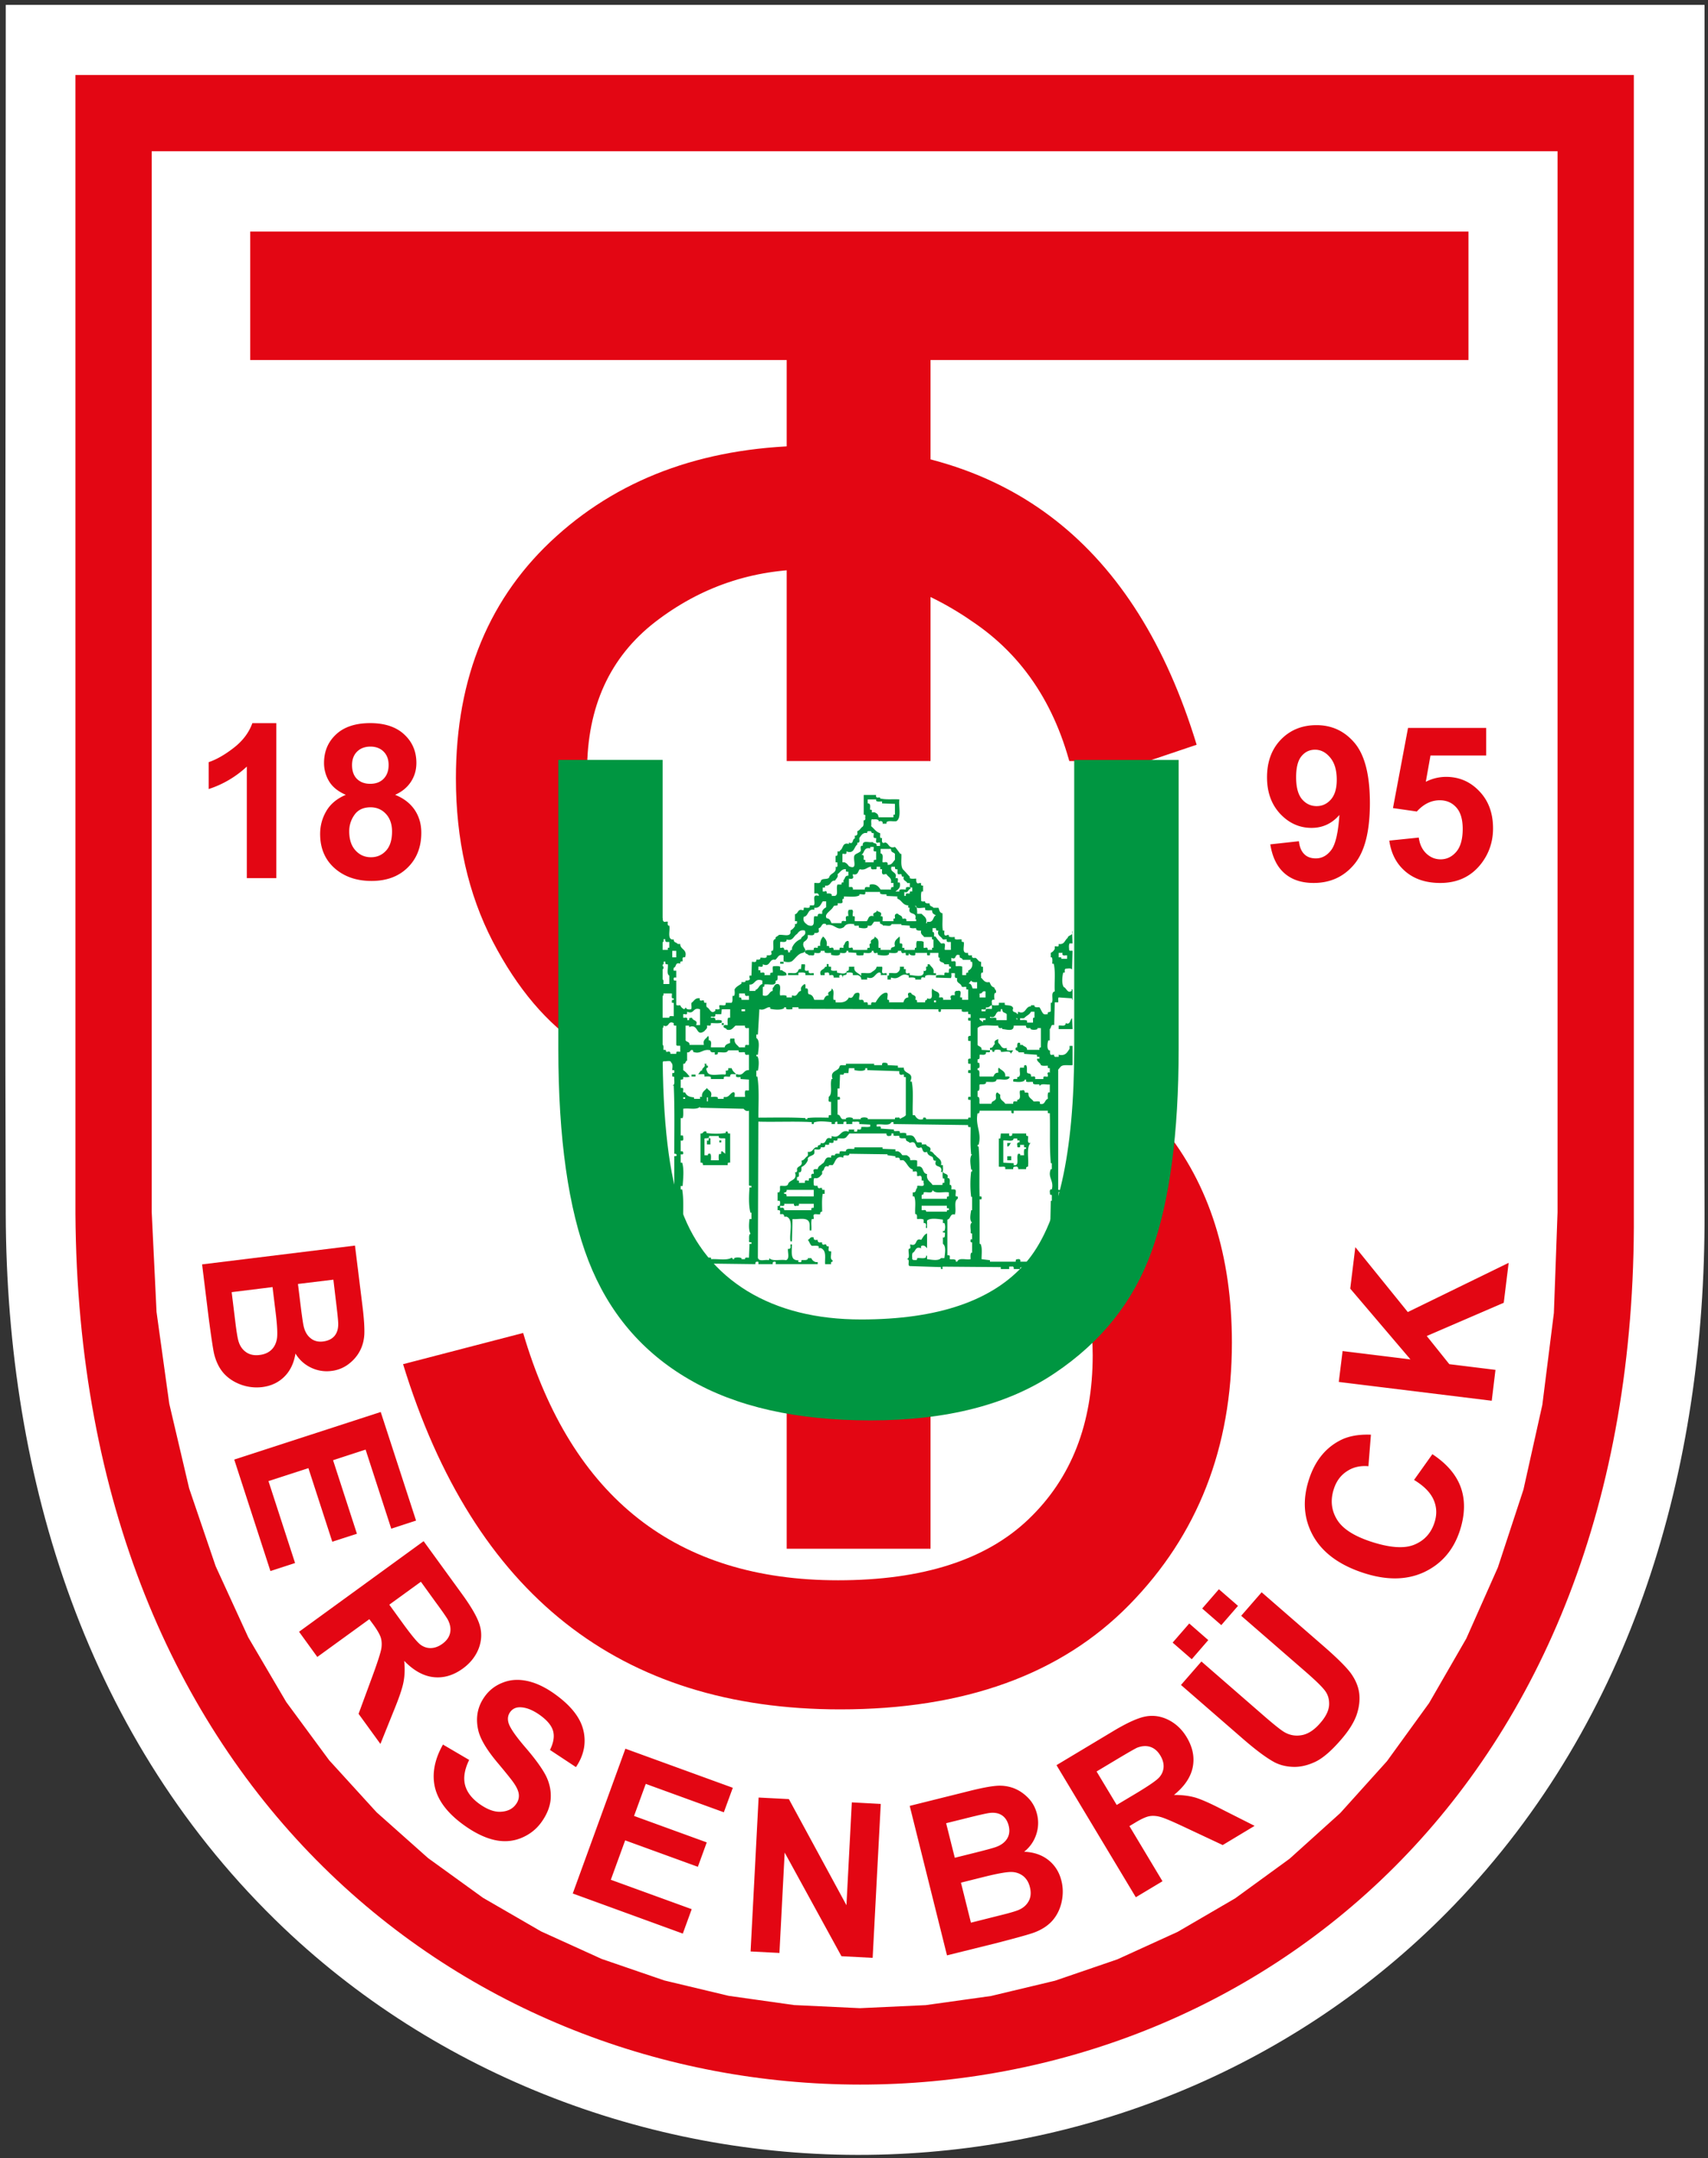
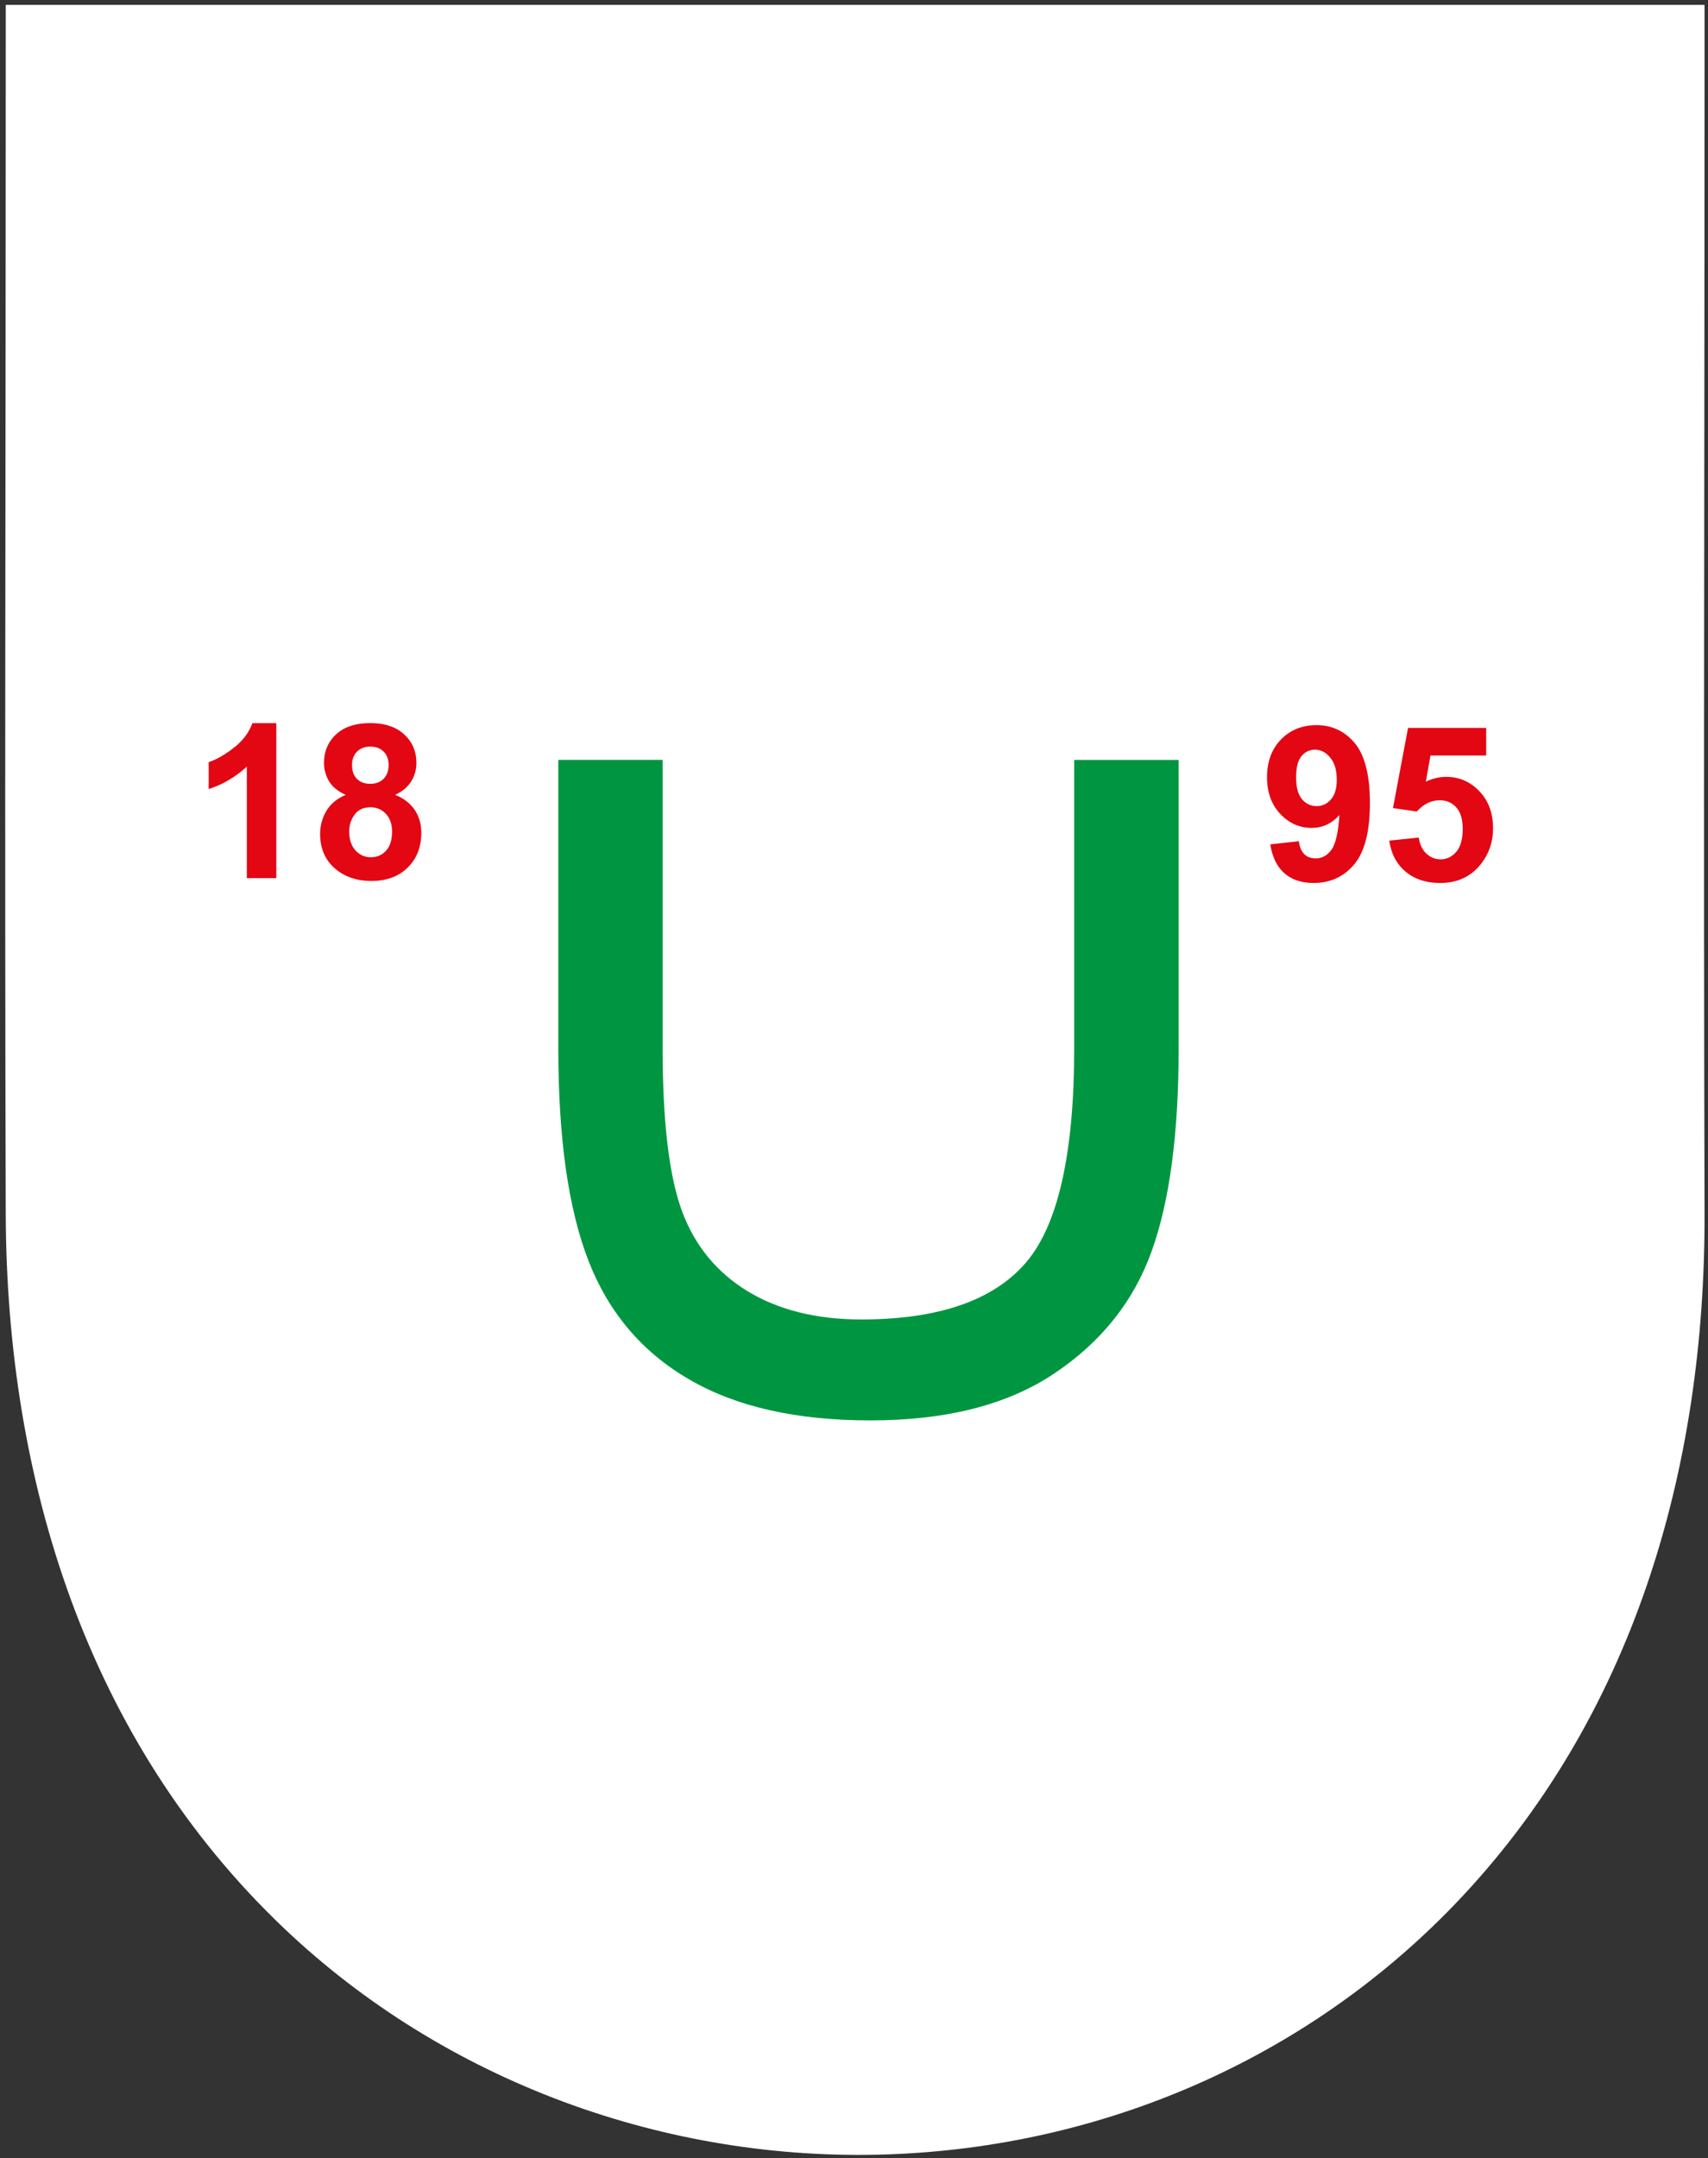
<svg xmlns="http://www.w3.org/2000/svg" width="281" height="355" viewBox="0 0 210.75 266.25">
  <rect x="0" y="0" width="210.75" height="266.25" fill="#333333" stroke="none" />
  <defs>
    <clipPath id="a">
      <path d="M255.01 20.551h85.254v107.72H255.01z" />
    </clipPath>
  </defs>
  <g clip-path="url(#a)" transform="translate(-627.88 -50.114) scale(2.464)">
    <path fill="#fff" fill-rule="evenodd" d="M255.11 20.582h85.07v3.512c0 19.004-.055 38.004 0 57.004.04 12.75-3.55 25.293-12.555 34.633-7.45 7.726-17.605 12.09-28.305 12.469-11.117.398-22.207-3.645-30.289-11.332-9.848-9.371-13.879-22.406-13.922-35.746-.059-19.012 0-38.02 0-57.027z" />
  </g>
  <path fill="#fff" fill-rule="evenodd" d="M3.025 2.983h204.843v146.855l-.49 13.407-1.608 12.752-2.656 11.924-3.638 11.087-4.562 10.25-5.4 9.384-6.178 8.507-6.862 7.623-7.478 6.727-8.008 5.833-8.47 4.937-8.834 4.032-9.133 3.128-9.365 2.233-9.509 1.338-9.585.443-9.586-.462-9.518-1.338-9.384-2.243-9.162-3.137-8.884-4.033-8.507-4.937-8.075-5.832-7.546-6.727-6.958-7.613-6.265-8.498-5.515-9.374-4.677-10.23-3.773-11.078-2.8-11.905-1.762-12.733-.654-13.426z" />
  <g fill="#e30613">
-     <path fill-rule="evenodd" d="m43.801 153.66.934 7.545c.183 1.492.25 2.618.221 3.368-.038.751-.212 1.434-.539 2.06-.327.635-.79 1.174-1.405 1.646a4.29 4.29 0 0 1-2.127.847 4.46 4.46 0 0 1-2.522-.414 4.473 4.473 0 0 1-1.905-1.733c-.193 1.184-.655 2.147-1.376 2.859-.732.722-1.646 1.145-2.734 1.28a5.679 5.679 0 0 1-2.58-.289c-.856-.308-1.577-.77-2.145-1.395-.568-.635-.972-1.454-1.213-2.454-.135-.616-.366-2.147-.683-4.582l-.79-6.419zm-2.666 4.205-4.369.53.308 2.502c.183 1.482.318 2.406.404 2.752.154.645.443 1.126.866 1.454.414.336.934.462 1.54.385.587-.077 1.04-.29 1.367-.655.327-.375.49-.876.481-1.52 0-.385-.115-1.473-.337-3.263zm-7.507.915-5.043.625.433 3.523c.164 1.376.308 2.242.433 2.598.174.558.482.982.924 1.29.443.308 1.001.423 1.665.337.568-.068 1.03-.26 1.396-.587.356-.318.597-.751.712-1.3.125-.539.068-1.674-.144-3.407zm-4.725 21.279 18.074-5.871 4.36 13.397-3.06 1-3.167-9.758-4.014 1.309 2.945 9.075-3.04.982-2.946-9.076-4.928 1.598 3.282 10.106-3.041.99zm7.998 21.24 15.37-11.174 4.754 6.545c1.193 1.646 1.925 2.935 2.185 3.878.269.943.211 1.906-.164 2.868-.385.953-1.03 1.762-1.944 2.426-1.155.837-2.358 1.193-3.6 1.058-1.241-.134-2.454-.798-3.628-2.011.097.962.068 1.829-.086 2.608-.145.78-.549 1.963-1.213 3.58l-1.636 4.062-2.695-3.715 1.723-4.678c.616-1.674.962-2.762 1.068-3.281.096-.52.077-.982-.038-1.406-.126-.413-.443-.972-.963-1.684l-.462-.625-6.42 4.658zm11.135-3.34 1.665 2.3c1.078 1.483 1.819 2.378 2.213 2.657.395.28.828.414 1.28.395.462-.02.924-.183 1.386-.52.52-.375.837-.818.953-1.328.116-.51.029-1.04-.25-1.608-.145-.279-.674-1.049-1.598-2.3l-1.752-2.425zm6.621 17.257 3.234 1.896c-.558 1.145-.732 2.156-.52 3.041.212.876.79 1.655 1.733 2.348 1 .722 1.905 1.06 2.723 1.001.818-.048 1.434-.356 1.838-.924.27-.365.385-.75.357-1.164-.03-.414-.24-.905-.636-1.473-.27-.394-.933-1.222-1.992-2.483-1.366-1.626-2.165-2.983-2.396-4.07-.337-1.53-.058-2.907.827-4.12.568-.789 1.319-1.357 2.262-1.713.943-.366 1.954-.414 3.051-.164 1.097.25 2.233.8 3.417 1.665 1.934 1.406 3.08 2.878 3.435 4.437.356 1.55.058 3.051-.924 4.504l-3.204-2.117c.442-.895.567-1.665.385-2.329-.183-.664-.713-1.309-1.588-1.944-.905-.655-1.752-.991-2.522-.991-.51 0-.905.202-1.193.596-.26.366-.337.79-.212 1.27.154.617.857 1.646 2.108 3.1 1.25 1.453 2.098 2.637 2.55 3.541.443.915.626 1.839.558 2.801-.076.962-.462 1.925-1.164 2.897-.645.885-1.492 1.53-2.531 1.944-1.05.414-2.156.481-3.33.202-1.165-.28-2.416-.895-3.754-1.867-1.944-1.415-3.108-2.945-3.503-4.6-.385-1.656-.058-3.427.991-5.284m16.015 18.372 6.496-17.862 13.253 4.822-1.107 3.022-9.634-3.504-1.444 3.956 8.97 3.263-1.097 3.012-8.97-3.262-1.77 4.86 9.98 3.628-1.097 3.013zm21.943 7.151.991-18.988 3.734.192 7.103 13.089.664-12.685 3.57.193-1 18.988-3.85-.202-7.006-12.79-.645 12.386zm19.634-17.959 7.372-1.838c1.463-.366 2.57-.577 3.32-.635a4.942 4.942 0 0 1 2.108.279c.664.25 1.26.645 1.8 1.193s.914 1.223 1.106 2.012a4.425 4.425 0 0 1-.106 2.55 4.453 4.453 0 0 1-1.482 2.098c1.203.048 2.204.395 3.003 1.03.799.635 1.338 1.492 1.598 2.55.211.838.221 1.704.029 2.6-.193.885-.568 1.655-1.126 2.3-.559.635-1.319 1.135-2.281 1.491-.597.222-2.089.635-4.456 1.251l-6.285 1.56zm4.494 2.137 1.068 4.263 2.435-.606c1.453-.366 2.349-.606 2.695-.74.616-.232 1.059-.569 1.338-1.03.27-.453.337-.982.183-1.58-.145-.567-.414-1-.818-1.27-.405-.279-.924-.375-1.56-.298-.384.048-1.453.289-3.204.732zm1.829 7.334 1.231 4.937 3.446-.866c1.347-.328 2.185-.578 2.521-.741.53-.241.924-.607 1.175-1.078.25-.472.298-1.04.134-1.694-.134-.558-.394-.991-.75-1.31a2.393 2.393 0 0 0-1.377-.557c-.558-.048-1.684.144-3.378.558zm21.577 1.8-9.788-16.295 6.93-4.157c1.742-1.05 3.09-1.665 4.052-1.848.972-.183 1.915-.038 2.839.423.923.472 1.674 1.175 2.252 2.147.731 1.222.981 2.444.74 3.676-.24 1.222-1.01 2.377-2.319 3.436.963-.01 1.829.096 2.59.308.76.221 1.914.731 3.454 1.53l3.908 1.973-3.937 2.368-4.514-2.118c-1.607-.76-2.656-1.212-3.166-1.347-.51-.144-.982-.173-1.405-.087-.424.087-1.01.356-1.761.818l-.664.395 4.08 6.804zm-2.358-11.386 2.435-1.453c1.578-.953 2.531-1.608 2.84-1.983.317-.366.48-.78.51-1.241.02-.462-.107-.934-.405-1.425-.327-.548-.74-.895-1.232-1.059-.5-.163-1.04-.125-1.626.097-.289.135-1.097.596-2.435 1.395l-2.57 1.54zm7.93-14.802 2.522-2.897 7.767 6.756c1.232 1.068 2.069 1.733 2.492 1.973.693.395 1.425.5 2.185.347s1.492-.645 2.194-1.454c.722-.818 1.088-1.578 1.117-2.29.029-.712-.164-1.319-.587-1.829-.414-.52-1.194-1.26-2.33-2.252l-7.93-6.89 2.522-2.898 7.526 6.544c1.732 1.502 2.877 2.638 3.455 3.407.568.78.924 1.588 1.049 2.435.115.847.02 1.752-.299 2.705-.327.953-.981 2.002-1.973 3.137-1.183 1.367-2.242 2.272-3.176 2.705-.933.433-1.828.635-2.694.606-.867-.029-1.627-.221-2.3-.568-.982-.529-2.282-1.491-3.889-2.887zm1.329-3.176-2.358-2.05 2.05-2.358 2.348 2.05zm3.647-4.206-2.358-2.05 2.06-2.377 2.358 2.05zm23.782-17.91 2.262-3.177c1.8 1.184 2.973 2.57 3.522 4.139.549 1.569.5 3.33-.125 5.274-.78 2.396-2.242 4.1-4.379 5.12-2.146 1.01-4.639 1.049-7.488.125-3.003-.972-5.09-2.512-6.255-4.6-1.155-2.099-1.329-4.408-.5-6.95.711-2.203 1.953-3.791 3.714-4.744 1.04-.577 2.348-.828 3.927-.77l-.308 3.888c-1.01-.086-1.896.116-2.656.626-.77.5-1.31 1.232-1.617 2.204-.433 1.338-.308 2.589.385 3.734.683 1.145 2.107 2.06 4.263 2.762 2.29.741 4.052.866 5.284.356 1.241-.51 2.07-1.415 2.493-2.733.317-.972.288-1.906-.106-2.8-.395-.905-1.194-1.714-2.416-2.455m9.586-9.768-18.874-2.32.472-3.811 8.373 1.03-7.43-8.73.626-5.12 6.477 8.008 12.444-6.073-.606 4.928-9.5 4.1 2.782 3.474 5.697.703z" />
    <path d="M34.094 108.33h-3.638V94.569a12.58 12.58 0 0 1-4.707 2.772v-3.32c.953-.318 1.983-.905 3.1-1.772 1.116-.866 1.876-1.886 2.29-3.04h2.955zM42.668 98.052c-.934-.405-1.617-.944-2.05-1.646a4.324 4.324 0 0 1-.635-2.29c0-1.416.49-2.59 1.482-3.514.981-.924 2.396-1.395 4.215-1.395 1.8 0 3.205.471 4.196 1.395 1.001.924 1.502 2.098 1.502 3.513 0 .886-.231 1.665-.693 2.358-.453.683-1.107 1.213-1.935 1.579 1.059.423 1.858 1.039 2.416 1.857.548.818.818 1.752.818 2.82 0 1.761-.558 3.195-1.675 4.292-1.116 1.107-2.608 1.656-4.465 1.656-1.723 0-3.157-.453-4.312-1.367-1.347-1.068-2.03-2.55-2.03-4.427 0-1.03.26-1.973.77-2.84.51-.865 1.308-1.53 2.396-1.991m.77-3.667c0 .721.202 1.299.606 1.703.414.404.953.606 1.636.606.683 0 1.242-.202 1.646-.615.414-.414.625-.982.625-1.714 0-.683-.202-1.231-.616-1.645-.404-.405-.952-.616-1.616-.616-.703 0-1.252.211-1.665.625-.414.414-.616.972-.616 1.656m-.347 8.151c0 1.011.25 1.8.77 2.368.51.568 1.145.847 1.915.847.751 0 1.367-.27 1.867-.818.491-.54.732-1.328.732-2.358 0-.895-.25-1.617-.75-2.166-.501-.538-1.137-.818-1.897-.818-.895 0-1.55.308-1.992.934a3.427 3.427 0 0 0-.645 2.011M156.742 104.162l3.532-.385c.077.722.308 1.25.664 1.597.356.357.837.52 1.424.52.751 0 1.386-.346 1.906-1.04.52-.692.856-2.136 1-4.32-.913 1.058-2.059 1.597-3.435 1.597-1.492 0-2.781-.577-3.869-1.732-1.078-1.155-1.626-2.656-1.626-4.504 0-1.935.577-3.484 1.722-4.668 1.146-1.174 2.609-1.77 4.38-1.77 1.924 0 3.503.75 4.744 2.242 1.232 1.501 1.848 3.955 1.848 7.381 0 3.475-.635 5.987-1.925 7.536-1.28 1.54-2.954 2.31-5.014 2.31-1.482 0-2.685-.395-3.6-1.193-.914-.8-1.5-1.983-1.751-3.571m8.2-7.969c0-1.184-.27-2.088-.809-2.733-.529-.645-1.155-.972-1.867-.972-.673 0-1.232.26-1.674.799-.443.529-.664 1.395-.664 2.598 0 1.232.24 2.127.721 2.705.482.567 1.088.856 1.81.856.702 0 1.29-.279 1.77-.828.482-.558.713-1.366.713-2.425M171.426 103.701l3.638-.375c.106.818.414 1.472.924 1.963.51.481 1.097.722 1.77.722.761 0 1.406-.318 1.935-.934.53-.625.79-1.568.79-2.82 0-1.174-.26-2.06-.79-2.646-.52-.587-1.203-.886-2.04-.886-1.05 0-1.992.462-2.83 1.386l-2.944-.423 1.857-9.884h9.644V93.2h-6.872l-.578 3.244a5.533 5.533 0 0 1 2.493-.607c1.617 0 2.993.587 4.11 1.771 1.135 1.174 1.693 2.705 1.693 4.59 0 1.57-.452 2.975-1.357 4.207-1.241 1.684-2.964 2.521-5.158 2.521-1.752 0-3.186-.472-4.293-1.415-1.116-.953-1.77-2.213-1.992-3.811" />
-     <path fill-rule="evenodd" d="M97.069 191.06V44.415H30.874V28.564h150.321v15.85h-66.377V191.06z" />
-     <path d="m49.739 168.29 14.812-3.85c5.986 20.345 18.911 30.51 38.854 30.51 10.404 0 18.267-2.503 23.53-7.556 5.265-5.043 7.893-11.77 7.893-20.22 0-6.39-2.002-11.55-6.025-15.437-4.013-3.889-8.614-6.584-13.878-8.085l-26.294-7.324c-6.843-1.982-12.434-4.379-16.775-7.18-4.35-2.839-8.026-7.18-11.058-13.011-3.032-5.871-4.543-12.56-4.543-20.115 0-12.483 4.148-22.463 12.435-29.903 8.267-7.44 18.892-11.145 31.884-11.145 23.887 0 39.583 12.3 47.08 36.9l-14.994 5.053c-1.752-8.787-5.794-15.447-12.213-19.932-6.38-4.523-13.195-6.765-20.432-6.765-7.17 0-13.551 2.165-19.181 6.505-5.592 4.341-8.393 10.472-8.393 18.392 0 11.107 7.141 18.585 21.385 22.473l24.552 6.612c22.405 6.169 33.626 19.97 33.626 41.43 0 12.936-4.216 23.734-12.666 32.338-8.43 8.595-20.336 12.897-35.668 12.897-27.218 0-45.216-14.205-53.935-42.587" />
  </g>
  <g fill-rule="evenodd">
    <path fill="#fff" d="M78.516 93.883h55.995v69.89H78.516z" />
    <path fill="#009641" d="M132.547 93.75h12.887v35.6c0 10.48-1.107 18.824-3.33 25.002-2.214 6.179-6.207 11.193-11.982 15.062-5.775 3.888-13.349 5.813-22.733 5.813-9.104 0-16.582-1.684-22.357-5.062-5.803-3.36-9.942-8.249-12.425-14.639-2.483-6.41-3.715-15.11-3.715-26.178v-35.6H81.76v35.524c0 9.075.799 15.764 2.358 20.047 1.569 4.302 4.283 7.613 8.094 9.952 3.83 2.329 8.517 3.503 14.051 3.503 9.47 0 16.227-2.31 20.26-6.94 4.003-4.59 6.024-13.444 6.024-26.561z" />
-     <path fill="#e30613" d="M18.72 18.66h173.466v130.89l-.452 12.425-1.425 11.328-2.329 10.452-3.156 9.604-3.898 8.778-4.591 7.959-5.197 7.17-5.765 6.4-6.256 5.64-6.708 4.88-7.103 4.138-7.43 3.388-7.699 2.637-7.901 1.886-8.046 1.126-8.123.376-8.123-.385-8.065-1.136-7.94-1.896-7.737-2.656-7.479-3.398-7.17-4.148-6.775-4.898-6.352-5.65-5.852-6.42-5.293-7.18-4.687-7.978-4.023-8.777-3.272-9.605-2.454-10.452-1.569-11.308-.597-12.358zM9.307 9.249H201.6v140.476c.857 143.361-191.407 143.142-192.292 0z" />
-     <path fill="#009641" d="M108.106 98.071c-.067.24.058.366.299.308h.182v.116c.742.192 1.588.067 2.387.125-.125.856.299 2.262-.365 2.685-.434.067-.982-.116-1.223.125v.183h-.49c.067-.183-.058-.366-.309-.308h-.182v-.116c-.24-.192-.549-.067-.847-.125-.125.24 0 .549-.068.857.366.298.616.731 1.098.856.067.174-.058.424.067.607h.183c0 .183-.125.789.366.548.49.058.423.8 1.222.549.24.25.423.548.664.856h.125c.058.616-.125 1.406.183 1.896.308.299.549.607.857.915v.183c.24.125.548.057.789.057 0 .25 0 .732.375.549h.24c0 .058-.057.25.058.308h.183v.731h-.183c-.115.308-.057.732-.057 1.165.125.115.366.058.49.058-.067.183.183.24.299.24h.25c0 .433.308.308.481.549h.616c.126.308.126.616.491.674.058.731-.067 1.462.058 2.136h.183c0 .25-.125.799.365.549h.183v.183c.25.125.491.067.732.067v.24c.25.126.548 0 .856.058 0 .125-.057.308.125.308h.126c.115.433-.25 1.28.298 1.348h.25c-.067.24.058.365.298.298h.183c-.115.308.183.366.366.308.308.058.366.49.731.49.068.241-.057.492.068.607h.183v.732c-.25-.058-.25.182-.25.365.067.125-.058.25.067.308.24.24.423.616.972.491.182.308.182.549.616.674 0 .298.298.24.182.674h-.125c-.125.24-.057.548-.057.846-.308-.115-.366.183-.308.366v.25c.182.116.548.058.789.058.125-.058.067-.183.067-.308h.732v.25c.423.116.914 0 1.039.424-.24.616.423.366.49.731.184-.057.058-.182.116-.308.982.433.857-.664 1.588-.664v-.125h.433c-.067.24.24.24.366.24h.24c.184.251.309.617.492.8.125.125.365.057.548.057-.125-.423.424-.115.366-.49v-.915h.125c.24-.423-.183-1.28.366-1.405-.067-1.097.115-2.435-.125-3.416h-.183c0-.241.058-.607-.058-.79h-.125v-.548c.24-.125.366-.25.49-.491v-.308c.184-.058.482.125.482-.115v-.183c.741.115.741-.491 1.107-.741.058-.424.79-.241.548-.915l.058 1.588h-.366c-.125.25-.057.549-.057.8.057.182.298.057.423.115l-.057 2.319c-.126-.24-.549-.115-.8-.115-.182.115-.057.298-.115.48h-.183c-.125.559-.192 1.348.058 1.772.366.125.49.914 1.04.433h-.068v-.125h.125v1.28h-.057v-.183l-1.656-.116c-.115.183 0 .424-.057.607h-.424l-.067 2.81c-.481-.125-.298.298-.549.49v1.396h-.182c-.116.366-.183.982.067 1.222h.116c.067.183-.058.674.308.549h.24c-.057.183.068.308.308.25.125 0 .308.058.24-.125v-.125c.857.183 1.04-.298 1.348-.731v-.366h.366v2.377c-.491.067-1.155-.115-1.463.193l-.308.365v14.773c.058.126.183.058.308.058v.25h-.25c-.058.972-.116 2.252.125 3.109-.424.799.183 1.405 0 2.377v3.734c-1.713.058-3.291-.125-4.88.116v.183h-.798c.057-.241-.058-.366-.299-.299-.067 0-.308-.067-.25.116v.183h-1.04v-.241l-7.14-.058c-.126.058 0 .173-.058.299h-.183v-.241l-3.792-.125c-.481 0 .125-.914-.481-.857.548-.057.183-.856.298-1.28.183.058.25-.183.183-.308v-.24c.982.365.49-.857 1.347-.549.24-.308.366-.674.732-.79v1.83c-.125-.126-.308-.434-.674-.308-.116.057-.058.182-.058.308-.731-.308-.673.423-1.039.548-.125.24-.058.549-.058.79.116.182.366.067.482.124.125-.057.125-.182.125-.25.365-.058.856.125 1.097-.115v-.183h.125v.423c.549.068 1.405.25 1.713-.125h.424c.057-.548.25-1.463-.183-1.761v-.799c.24.068.24-.125.24-.308 0-.058.068-.24-.057-.298h-.183v-.183h.183a1.33 1.33 0 0 0 0-.982h-.183v-.423c-.606-.068-1.52-.25-1.954.115v.924h-.125c-.058-.183.125-.548-.183-.616h-.115v-.423c-.25-.125-.549-.068-.799-.068-.058-.182.058-.423-.125-.606h-.116c-.057-.731.116-1.588-.125-2.194h-.183v-.491c.491.058.308-.366.549-.549v-.24c.25-.125.982.24.799-.376-.068-.115.057-.24-.068-.298h-.183c0-.25.068-.731-.365-.548h-.183c-.06-.183.124-.674-.3-.559h-.25c0-.115.058-.298-.125-.298-.481-.25-.606-.799-1.03-1.097h-.433c.058-.183-.116-.376-.308-.308h-.24v-.183l-.973-.125v-.116l-4.706-.067c0 .49-.857-.125-.732.49-.972-.365-.972.607-1.347.915-.115 0-.366-.058-.481.058v.125c-.674-.24-.433.49-.799.549v.365c-.24.25-.423.616-.972.491-.125.24-.067.606-.067.857.125.183.365.057.49.125-.057.173.126.356.309.24h.24c-.058.116 0 .241.125.241h.183v.49h-.24c-.126.732-.068 1.464-.068 2.195-.116 0-.24.068-.24.183v.125c-.241.125-.982-.24-.8.366v.24h-.24c-.125.434 0 .924-.058 1.406h-.182c-.068-.366.057-.79-.126-1.098-.308-.548-1.347-.24-2.011-.307l-.067 2.752h-.183c-.183-.972.433-2.685-.481-3.05h-.308c.057-.184-.126-.367-.308-.309h-.183c-.058-.183.125-.49-.183-.49h-.125v-.55c.25.126.308-.124.308-.365 0-.058 0-.308-.183-.24h-.125v-1.04h.183c.192-.24.067-.549.125-.79.308-.067.799.116.972-.192.125-.606 1.222-.423.856-1.52.25.115.308-.183.25-.366.058-.433.79-.308.55-1.04.365-.057.49-.433.73-.548.126-.125.058-.366.058-.549.732.116.616-.673 1.223-.548-.058-.433.433-.125.365-.549.857.24.433-.856 1.28-.548.126-.068.068-.25.068-.308 1.155.423.972-.857 2.069-.549.125 0 0-.183.067-.25h.674c0 .067-.125.25.058.25.125 0 .308.058.308-.125v-.125c.115-.058.48.125.48-.183v-.116c.367-.067.8.058 1.108-.067v-.24l-1.348-.068v-.24c-.183-.116-.548 0-.799-.058-.115.057-.057.183-.057.298h-.732c-.057-.115.058-.24-.057-.298-.125 0-.308 0-.308.115v.183h-.732c-.067-.115.058-.24-.067-.298-.116 0-.24.057-.24.115v.183h-.424v-.24c-.674-.058-1.646-.183-2.204.057v.183h-.24v-.24c-2.137-.116-4.4 0-6.593-.058l-.058 16.784c.115.549.914.183 1.338.308.067-.057.067-.183.067-.25.424.433 1.338.125 2.07.25.49-.183.182-.981.24-1.405.25.058.375-.125.308-.308v-.24h.183c0 .606-.116 1.28.125 1.703.058.125.366.308.674.25 0 .058-.068.24.057.24.126 0 .308.068.308-.115v-.125c.241-.057.549.058.79-.125v-.125h.433c.115.25.24.375.548.491h.24v.25H95.71c0-.125.058-.25-.057-.308-.125 0-.308 0-.308.183v.125h-1.771c0-.125.058-.25-.058-.308-.125 0-.308 0-.308.183v.125l-10.009-.125v-13.185c.116-.068.24.058.298-.125 0-.058-.057-.183-.182-.183h-.116c0-2.81.058-5.678-.067-8.421h-.183c.424-.068.183-.674.25-1.04-.067-.067-.125-.067-.25-.067v-.424c.125 0 .183 0 .25-.057 0-.126.058-.25-.067-.308h-.183c0-.308.125-.732-.125-.915-.058-.365-.606-.125-.972-.183l-.24.366v9.336h-.251v-27.344h.433c-.067.241.058.55.366.424h.24c0 .183-.057.366.068.49h.115c.126.55-.24 1.521.308 1.704h.241c0 .433.308.308.49.558h.309c0 .732.914.607.606 1.646-.24-.067-.365.058-.308.308v.183c-.115 0-.298 0-.298.173v.125c-.674-.24-.433.433-.799.491 0 .183-.115.424.125.366h.183v.857c-.125 0-.24-.058-.308.057 0 .125-.058.308.125.308h.183v2.993c.125.116.308.058.49.058.116.24.242.366.492.49l.24-.25c-.067.25.308.309.607.25.125-.182 0-.49.057-.798.308-.183.433-.664 1.05-.549-.126.183.057.366.24.25h.24c0 .116 0 .299.126.299h.182c0 .183-.057.366.058.549.366.125.49.924 1.04.433v-.183c.182 0 .673.115.49-.25v-.241c.308-.058.732.125.79-.125v-.183h.73c.184-.24.068-.549.126-.857h.183c.125-.24.058-.548.058-.789.182-.365.558-.49.856-.731v-.183c.125 0 .366.058.49-.058v-.125c.242 0 .675 0 .492-.366v-.25h.24l.058-1.703c.193 0 .491.115.549-.125v-.116c.125-.067.375.058.49-.125v-.125c.25-.058.674.125.8-.125v-.183c.24 0 .73.067.548-.366v-.183h.183c.24-.49-.183-1.405.365-1.463-.125-.308.308-.308.366-.49.491-.116 1.463.308 1.463-.366v-.183c.25-.183.366-.24.549-.549v-.24c.067-.068.182.058.25-.125 0-.125.058-.308-.125-.24h-.125v-.858c.433-.057.308-.731.981-.49.183-.058.058-.183.116-.308.25-.058.616.125.74-.116v-.183h.482c.308-.308-.366-1.472.616-1.164.058-.183-.125-.366-.308-.308h-.24v-1.28c.298-.058.673.125.789-.183.067-.49.798-.183 1.039-.49.125-.607.972-.482.799-1.339.24.125.24-.125.24-.24-.067-.125.058-.25-.067-.308h-.173v-.8c.24.068.24-.182.24-.297v-.25c.126 0 .308.067.308-.126.424-.173.24-1.03 1.098-.789v-.183c.606.308.365-.423.731-.49v-.366c.183.067.366-.125.308-.299v-.25c.298-.058.423-.423.664-.549.183-.24.068-.548.125-.789.25.058.183-.25.183-.365 0-.126.068-.25-.058-.308h-.125V98.07zm0 .732c.183.125.482.067.732.067v.24l1.588.058v1.348c-.068-.068-.25 0-.183.125v.183h-1.838c-.058-.433-.173-.433-.481-.616h-.366c0-.125.115-.24-.067-.308h-.116c-.067-.24.116-.664-.192-.79h-.116v-.49h1.04zm-.616 3.724c0 .125.068.25.183.25h.125c.058.174-.125.549.126.607h.182c.058.183-.182.731.299.548h.182v.424h-.423c.067-.424-.366-.24-.49-.481-.424.115-1.156-.25-1.223.298v.183c-.24-.116-.298.192-.24.375v.24c-.183.241-.55.309-.732.492-.366.423.49 1.953-.731 1.395-.183-.24-.25-.356-.549-.481h-.25v-1.04c.125-.057.49.126.49-.125v-.182c.982.365.915-.55 1.348-.857v-.24c.24.124.298-.184.24-.366v-.183c.241-.308.424-.732.982-.607-.067-.375.299-.182.482-.25m.308 1.954c.057.183-.126.549.125.549h.183v1.039c-.126 0-.308 0-.308.125v.183h-1.04c0-.125.068-.25-.058-.308h-.125c-.057-.183.125-.549-.183-.606h-.125c.433-.183.25-.982 1.107-.8v-.182zm2.136.25c0 .481.308.366.491.606v.732c-.25.24-.366.674-.914.616.115-.308-.183-.375-.376-.308h-.24c-.058-.366.182-1.04-.24-1.097v-.549zm-2.444 2.194c-.116.308.182.366.365.308.125 0 .308.058.308-.125v-.183h.424c.067.126-.058.241.067.308h.183c0 .241-.125.79.366.607h.183c.182.366.673.423.548 1.04.058.115.183 0 .308.057v.49c-.125 0-.308 0-.308.184v.125h-1.28c-.25-.366-.548-.741-1.28-.616-.125.067-.067.25-.067.308-.183.058-.549-.125-.606.183v.125h-1.473c.067-.183-.058-.366-.298-.308h-.183v-1.04c.24.068.674.068.481-.365v-.183c.674.183.616-.366.857-.607.74.183.924-.308 1.405-.308m2.935 0c0 .126 0 .366.183.308h.115c.068.241-.115.732.308.607h.183c.058.125 0 .308.183.308h.125c-.183.49.308.49.424.789h.308c.057.183-.125.549.182.549h.126v.49c-.126 0-.308-.057-.308.125v.116c-.183.067-.491-.116-.491.183v.125h-.183v-.49c.49.182.433-.3.731-.367.126-.24-.115-.24-.24-.24s-.308 0-.308.183v.125c-.299 0-.607-.068-.79.057v.183h-.49c.308-.24.673-.423.548-1.04-.057-.124-.115-.057-.24-.057-.068-.183.125-.548-.126-.548h-.182c.308-.857-.732-.616-.491-1.406zm-6.044.308c0 .116-.067.299.116.299h.183v.49c-.482 0-.366.366-.607.55v.307c-.125-.067-.24 0-.24.116v.125h-.491c-.241.433.183 1.347-.366 1.405h-.366c.116-.24-.183-.308-.365-.308h-.25c.067-.183-.058-.366-.241-.24h-.24v-.492c.115 0 .297.068.297-.115v-.125c.732.125.616-.674 1.223-.606.125-.25.433-.433.308-.8.308-.182.49-.673 1.04-.606m4.205 2.984c.25.183.548.067.799.125v.183l1.337.067c0 .116-.057.24.068.299.48.182.606.798 1.28.798 0 .116-.058.241.057.299h.126c-.308 1.04.972.365.673 1.405h.116v.25h-1.213c.058-.25-.067-.366-.308-.308h-.183c0-.433-.365-.366-.548-.606-.25-.068-.433.115-.366.365v.241c-.067-.058-.25 0-.183.125v.183h-1.347c0-.25.067-.49-.058-.616h-.183c.308-.674-.423-.423-.49-.789.125.49-.607.183-.366.79-.674-.184-.616.365-.857.615h-1.463c-.057-.25.058-.49-.057-.616h-.193c-.115-.24.25-.914-.298-.789h-.183c-.183.183-.067.549-.067.79-.299-.126-.366.182-.299.365v.25c-.183 0-.49-.125-.548.116v.125h-1.223c-.182-.308-.182-.549-.616-.607-.365-.548.616-.924.857-1.472.067-.183.674.067.49-.366.184-.058.732.125.607-.298v-.25c.067.057.183 0 .183-.126v-.173c.616 0 1.405.116 1.896-.125v-.125c.24-.125.857.25.731-.308h1.829zm-6.65 1.713c-.24.125-.366.24-.491.49v.309c-.183.058-.481-.125-.549.173v.125h-.423c-.183.491.24 1.473-.8 1.097-.297-.24-.663-.423-.49-1.03.616-.067.433-1.039 1.29-.856v-.25c.673.067.789-.424 1.04-.79h.423zm12.213.058v.25c.24.115.548.058.856.058 0 .365.173.49.481.606-.423.193-.24.982-1.097.799v.183h-.125c.183-.674-.298-.857-.549-1.155h-.548c0-.376 0-.857-.24-1.04.057.549.856.241 1.221.299m-5.562 1.713c-.116.366.308.24.375.49.366-.067.972.184 1.03-.182h1.222v.115l1.04.068v.24c.24.125.548.068.789.068-.058.24.183.298.375.298h.24c-.124.49.241.549.366.799h.982c0 .115-.067.24.058.298h.115v1.04c-.057-.058-.24 0-.173.125v.125h-.558c.067-.183-.058-.376-.298-.25h-.183v-.732c-.25-.183-.549-.058-.799-.125-.183.25-.058.558-.125.857-.058-.058-.173 0-.173.125v.125h-1.29c0-.125.067-.308-.116-.25h-.125c-.067-.183.125-.55-.183-.55h-.125c-.057-.307.058-.605-.057-.856-.25.308-.732.491-.549 1.165-.125.24-.549.058-.49.49h-1.28c0-.124.057-.307-.126-.25h-.125c-.058-.365.067-.789-.116-1.097l-.365-.308c.057.433-.674.25-.433.857-.183-.058-.241.183-.183.308v.24c-.125 0-.299-.057-.299.126v.125h-1.78c.067-.183-.058-.376-.298-.25h-.183c-.068-.299.057-.607-.068-.857-.481 0-.366.375-.606.558v.299c-.183 0-.491-.126-.491.125v.125h-.731c.067-.183-.126-.376-.308-.25h-.241c.058-.126 0-.241-.125-.241h-.183c.125-.616-.183-.914-.423-1.165-.241.25-.424.616-.366 1.165-.058 0-.24-.058-.308.058v.183c-.125 0-.491-.126-.491.125v.125c-.366.057-.79-.068-1.097.115 0 .433.308.308.49.549.241-.058.607.125.674-.116v-.183c.299 0 .674.116.79-.125v-.125h.49v.183c.183.125.491.067.79.067v.241c.308.058.856.183 1.106-.058v-.183c.24 0 .664.116.79-.125v-.125h.24v.183l.982.067v.241c.24.125.548.058.789.058.183-.058.067-.183.125-.299.308 0 .799.116.982-.125v-.125h.24c-.057.183.126.366.308.25h.183v.241c.424.058 1.097.183 1.405-.058v-.183c.366 0 .915.116 1.097-.125v-.125h.424c-.058.183.125.366.308.25h.24c0 .116-.057.241.068.299.115 0 .298.067.298-.116v-.183c.068.241.366.366.741.299.116-.058.058-.183.058-.299h1.463c0 .116-.058.241.057.299.126 0 .308.067.308-.116v-.183h1.04c0 .241-.058.482.057.607h.126c-.24.674.49.433.548.799h.549c.057.115-.058.24.125.298h.125v.25c-.192-.125-.25.116-.25.24v.241c-.183.068-.549-.115-.549.126v.182c-.365 0-.731-.057-1.04.058v.25l1.84.058c.115-.183.057-.423.057-.606h.423c.068.183-.115.548.183.606h.125c-.183.674.424.549.549 1.04.125.125.366 0 .548.057.068.068-.057.25.068.308h.183v1.28h-.732c-.067-.057.058-.24-.067-.298h-.183c-.057-.25.308-.982-.366-.799-.182-.058-.365.125-.308.308v.24c-.182-.057-.673-.057-.48.366v.183h-.982c.125-.183-.058-.365-.241-.298h-.25c.25-.857-.607-.616-.79-1.107-.307.433.308 1.53-.673 1.222v.183c-.125 0-.24.068-.24.183v.125h-.983c-.057-.125.058-.24-.125-.308h-.115c.24-.673-.433-.49-.491-.847-.308-.125-.491.058-.366.356v.193c-.423.058-.49.298-.606.606h-1.771c0-.125.058-.24-.067-.308h-.116c-.125-.298.299-1.04-.375-.847-.481.174-.847.732-1.097 1.155-.183.058-.482-.125-.549.125v.183h-.423c.057-.25-.058-.365-.308-.308h-.183c.057-.183-.125-.365-.308-.308h-.24c-.126-.298.307-1.04-.367-.847-.433.058-.308.79-.914.549-.308.606-.856.664-1.646.606 0-.125.058-.308-.125-.308h-.125c-.125-.423.183-1.155-.24-1.405.057.491-.617.25-.366.857-.366 0-.491.25-.616.548h-1.155c-.125-.298-.183-.548-.549-.673-.49 0 .058-.847-.548-.732 0-.183.057-.423-.068-.548a.957.957 0 0 0-.48.49v.366c-.492.058-.376.799-1.04.549-.125 0-.068.183-.068.25h-.664v-.193c-.25-.115-.558-.057-.798-.057-.126-.491.24-1.338-.308-1.405-.424 0-.366.308-.607.49v.366c-.49.058-.423.799-1.222.549v-1.04c.058 0 .25-.057.183-.183v-.115c.49-.125 1.347.24 1.405-.308v-.183c.24.058.24-.25.24-.366v-.25c.376 0 .732.068 1.107-.058 0-.423-.375-.365-.558-.606h-.24v-.433c-.241-.115-.549-.058-.857-.058-.125.183 0 .549-.057.79-.126 0-.308 0-.308.125v.182h-.732c.125-.24-.058-.365-.24-.308h-.25c0-.115.066-.24-.058-.298h-.183v-.433c.183-.058.49.125.548-.115v-.183c.982.423.732-.741 1.53-.549.366-.25.366-.741 1.03-.558v.74c.308.116.857.174 1.107-.066.366-.308.732-.915 1.28-.972.79-.366-.24-.616.116-1.348.25-.183.375-.24.49-.548v-.308c.25 0 .674.125.8-.116v-.125c.24 0 .673 0 .548-.366v-.24c.423-.068.308-.741.914-.491v.115c1.097-.24 1.28.8 2.195.25.25-.433.673-.433 1.29-.365-.126.24.182.183.365.183h.183v.24c.298.068.914.183 1.097-.058v-.182c.183 0 .366.057.49-.068l.3-.423zm6.9.799c0 .115 0 .298.125.298h.183c-.24.616.366.731.491 1.04.116.125.366 0 .549.057-.125.183.057.366.24.308h.25v.982h-.74c-.116-.25.25-.924-.299-.799h-.183c-.25-.308-.49-.549-.674-.857h-.182c0-.182.057-.423-.068-.548h-.115v-.481zm-16.178.298c.25.674-.423.616-.481 1.04-.491.182-.924.615-1.107 1.097v.25c-.116 0-.24.058-.24.183v.115h-.25c.066-.183-.059-.366-.242-.298h-.24c.057-.183-.126-.376-.308-.25h-.183v-.732c.24-.058.674.125.799-.183v-.125c.789.25.847-.423 1.28-.664.24-.308.423-.549.972-.433m-17.218 1.097c-.058.183.067.366.308.308h.183v.732c-.058-.058-.24 0-.183.125v.125h-.732v-.982c.424.125 0-.548.424-.308m1.347 2.204h-.49v-.799h.49zm47.68-.549c-.125.299.125.366.366.299h.182v.433h-.731c.058-.067 0-.25-.116-.183h-.192v-.549zm-12.694.299c-.126.433.308.25.365.558h.972c0 .058-.057.24.068.24h.115c.125.607-.115.915-.481 1.098v.24c-.125 0-.25 0-.25.126v.182h-.482v-1.04c-.25-.115-.558-.057-.798-.057-.058-.24.125-.731-.308-.606h-.241v-.433c.731.366.308-.607 1.04-.308m-36.332.799c0 .115 0 .308.125.308h.183c.067.48-.183 1.212.183 1.395v1.04h-.731c0-.183.057-.424-.058-.549h-.125v-1.28c.057 0 .183 0 .183-.058 0-.125.057-.25-.058-.308h-.125v-.24c.423.182 0-.491.423-.308m14.59.24h-.423v-.24h.424zm2.628.068c.125.298-.24.914.308.789h.183c-.125.308.183.366.366.308h.24v.24h-1.03v-.24c-.25-.125-.548-.068-.798-.068-.126.068-.058.183-.058.308h-1.29v-.24c.376-.068.924.115 1.107-.125.183-.058.116-.491.49-.366l.059-.606zm2.935 0c0 .115-.067.298.116.298h.183v.433c.183.116.49.058.731.058v.24c.376.068 1.165.308 1.222-.24.183.125.25-.125.25-.24v-.251h.674c-.125.674.482.731.79 1.097.125-.058 0-.183.057-.298.433-.068 1.04.115 1.29-.125.24-.183.548-.308.606-.674h.674c.125.308-.25.982.366.799h.182c.058.115-.057.24.126.298.057 0 .24 0 .182-.115v-.183c.366-.068.915.115 1.098-.125.182-.125.298-.366.24-.674h.491c.058.125-.058.25.058.308h.183c0 .183-.116.674.308.49h.182v.241c.549 0 1.646.366 1.713-.308v-.24c.183.125.366-.058.299-.24v-.251c.067 0 .25 0 .183-.116v-.182h.25c.183.365.606.48.481 1.03.068.125.192.067.308.067v.24c-.423.058-1.04-.125-1.338.125v.183c-.125 0-.49-.125-.49.116v.125h-.732v-.183c-.25-.115-.549-.058-.799-.058v-.25c-1.04-.481-1.04.616-2.136.25-.116 0-.058.183-.058.241h-.424v-.49c-.25-.116-.548-.059-.856-.059.125-.24-.068-.365-.25-.308-.482.183-.549.857-1.338.616-.125 0-.058.183-.058.241h-.74c0-.366-.184-.424-.424-.549h-.616v-.24c-.24-.125-.549-.068-.79-.068.183.491-.606.126-.423.616-.125-.057-.067-.49-.366-.308-.182.058-.067.183-.067.308h-.732c.068-.25-.125-.365-.307-.308h-.241c.057-.24-.058-.365-.308-.308-.116 0-.299 0-.24.126v.182h-.492c-.24-.731.433-.606.549-1.039.433.125-.058-.49.433-.298m-8.18 2.435c-.434.125-.434.615-.857.731v.125h-.73v-.79c.73.059.605-.856 1.587-.49zm26.495-.241v.79h-.548c-.125-.241-.125-.607-.49-.607l.307-.366c.058.183.424.24.732.183m1.04 1.896h-.732v-.491c.423.058.24-.366.731-.25zm-38.71-.491c.058.183-.067.424.058.606h.183v.183c-.116 0-.183 0-.24.068.057.115-.068.24.057.298h.183v1.655c-.183 0-.424-.067-.549.058v.125h-.914v-2.695c.183.068.24-.183.183-.298zm9.038 0c-.068.183.057.366.298.298h.183v.491h-.915c0-.115 0-.298-.182-.298h-.116v-.491zm23.56 1.097h-.24v-.24h.24zm6.9.799c-.308.058-.731-.125-.789.173v.125h-.49v-.24c.182 0 .548.115.548-.125v-.125c.366.125.49-.241.731-.241zm-27.353 0c.549.115 1.29.173 1.713-.067v-.125h.241v.192c.183.116.49.058.731.058.126-.058 0-.183.068-.25h.731v.192l17.276.058c0 .115-.058.24.057.298.125.068.25 0 .25-.115v-.183h2.56v.24c.183.125.491.058.8.058 0 .125-.068.308.115.308h.183v.433c-.116.058-.241-.067-.299.058 0 .125-.067.308.116.308h.183v1.886c-.241-.058-.366.125-.299.308 0 .125-.067.308.116.308h.183v2.195c-.241-.058-.366.057-.299.307 0 .126-.067.308.116.308h.183v.79c-.116 0-.241-.058-.299.057 0 .125-.067.308.116.308h.183v2.936c-.116 0-.241-.068-.299.057 0 .126-.067.308.116.308h.183v2.195c-.116 0-.241-.058-.299.058v.125h-5.197c0-.058 0-.183-.115-.183-.068 0-.183-.058-.25.057v.126c-.607.182-.857-.183-1.03-.491h-.25c-.058-1.405.125-2.926-.126-4.148h-.183c.559-1.223-.846-.857-.789-1.713h-.731v-.241l-1.28-.067c.115-.241-.183-.299-.375-.299-.116 0-.299 0-.299.183v.116h-.982v-.174h-3.474v.174c-.308.067-.731-.116-.799.192-.115.606-1.222.424-.856 1.52h-.116c-.25.674.183 1.839-.366 2.205.058.183-.125.548.116.606h.183v1.646c-.116 0-.299-.058-.299.125v.183c-.856 0-1.838-.058-2.627.057v.126h-.24v-.126c-1.897-.115-3.85-.057-5.804-.057 0-1.713.125-3.542-.125-5.072h-.126v-.732h.193c.115-.548.183-1.337-.067-1.77h-.126v-.183h.193c.058-.664.298-1.771-.193-2.07v-.433h.193l.183-3.108c.673.183.847-.308 1.337-.25zm-8.662 2.011h-.49c.298-.673-.433-.49-.491-.914-.125.058-.366-.067-.366.183v.116h-.25c.125-.183-.058-.366-.24-.299h-.241v-.433c.182-.058.48.125.48-.115v-.193c.925.375.675-.606 1.598-.298zm3.715-.914h-.24c-.125.24-.058.607-.058.914-.183 0-.375-.057-.49.058-.126.366.307.24.365.491.606.183.79-.25 1.097-.49h1.165c-.068.182.057.365.298.307h.183v2.079c-.183.058-.481-.125-.481.183v.115h-.732c-.183-.298-.616-.423-.558-1.039-.116-.116-.298 0-.481-.058-.125.125-.068.366-.068.549-.298.125-.606.183-.673.548h-1.704c0-.298.125-.731-.125-.856h-.115c-.068-.183.057-.424-.126-.549-.182.366-.673.433-.49 1.107h-1.771c0-.433-.308-.308-.491-.558v-1.829h.433v.183c1.222-.49.79 1.28 1.896.49.116-.182.423-.307.298-.673.183-.058.491.125.491-.183v-.125c.491 0 .972.068 1.348-.058v-.24c-.25-.125-.559-.067-.8-.067.058-.183-.124-.366-.307-.299h-.24v-.125c.182-.058.548.125.548-.183v-.125h.731l.068-.606h1.03zm1.839-.799h-.433v-.24h.433zm31.74-.24c0 .49.366.366.55.606v.732h-1.28v-.241c-.184-.125-.492 0-.79-.058v-.125c.914.308.549-.799 1.28-.616.125-.115-.058-.423.24-.298m3.976 1.04c-.25-.068-.183.24-.183.365v.24h-.732v-.24c-.25-.125-.558-.067-.856-.067v-.241c.183 0 .423.058.548-.058.308-.308.607-.366.79-.74h.433zm-6.044.298c-.125 0-.308-.058-.308.125v.183c-.067-.241-.491-.241-.424-.55h.732zm3.907 0-.125-.241h.125zm5.12 1.106v-.433c.308-.058.741.125.857-.183v-.125c.616.25.49-.365.798-.606l.058 1.347zm-47.495-.74c0 .124-.057.307.126.307h.182v2.387c.126.183.308.058.491.116v.731c-.183 0-.49-.115-.49.125v.125h-.732c.058-.183-.125-.366-.308-.25h-.24c.057-.115 0-.24-.126-.24h-.183c0-.183.058-.424-.057-.607h-.125v-2.079c.057 0 .24-.067.182-.183v-.125c.79.308.491-.673 1.28-.308m6.17.25h-.241v-.25h.24zm33.877.058c-.058.183.125.366.308.308h.182v.125c.434 0 1.348.366 1.406-.308v-.125h1.53c-.067.183.125.366.298.308h.25v.125c.24.116.607.116.857 0v-.125h.423v2.377c-.057 0-.24.068-.182.183v.125h-1.521c0-.423-.375-.365-.558-.606h-.299c0-.067.058-.25-.067-.25-.24-.116-.298.125-.298.366v.182c-.068 0-.126 0-.183.068-.125.423.298.24.366.548h.664v.183l1.588.116c0 .067 0 .308.125.25h.183v.24c-.126 0-.241-.057-.308.058.067.376.433.433.49.732.25.125.549.067.857.067 0 .125-.058.308.125.308h.116v.549c-.183-.125-.366.057-.24.24v.24c-.184.068-.55-.115-.55.126v.183h-1.039c.125-.24-.057-.366-.24-.308h-.25c.067-.481-.366-.298-.482-.481-.067-.308.058-.674-.125-.924-.067 0-.308 0-.25.192v.116h-.481c-.183.365.24 1.164-.366 1.164v.24c-.125 0-.375-.057-.49.068v.24c.423.059 1.096.126 1.404-.124v-.116h.183v.24c.24.126.549 0 .857.059v.183c.182.182.48.067.789.125 0 .057 0 .125.057.182.126-.365.857-.125 1.223-.182v.972h-.183c-.116.25-.058.558-.058.798-.423.126-.308.8-.981.607v-.24c-.241-.126-.549 0-.79-.059-.182-.308-.673-.433-.616-.981-.115-.183-.298-.058-.48-.125.057-.183-.126-.356-.309-.241h-.24c-.183.308.24 1.097-.366 1.165v.182c-.125.058-.49-.125-.49.183v.116h-.982c-.183-.366-.732-.424-.607-1.097l-.365-.308c-.308.125-.126.558-.183.798-.125.308-.549.241-.549.607h-1.463c-.067-.299.058-.607-.125-.847h-.125v-.741h.125c.183-.24.058-.549.125-.79.24-.057.664.058.79-.182v-.125c.423-.058 1.039.125 1.28-.183v-.116c.548-.125 1.462.24 1.645-.308-.115-.125-.366-.067-.548-.067.067-.664-.482-.731-.79-1.097-.125.125-.067.366-.067.616-.356 0-.481.183-.606.481h-1.704c-.067-.24.058-.606-.125-.79h-.125v-.24c.25.058.25-.183.25-.375-.067-.058.058-.24-.125-.299h-.125v-.433c.25.068.25-.173.25-.365v-.183c.24-.058.664.125.79-.183v-.116c.182-.067.365.058.49-.067v-.183l-1.04-.058c.058-.423-.307-.365-.49-.606v-2.079c.49-.548 1.713-.24 2.56-.308m0 1.646c0 .183-.058.433.067.549.308.25.308.74.972.558v.24c.183.126.559.058.8.058l-.309.433c0-.49-.789-.183-1.222-.25v-.183c-.24-.115-.606-.115-.79 0v.183h-.25c0-.115 0-.24-.115-.24h-.183v-.241c.424 0 .366-.308.607-.49-.183-.492.307-.492.423-.617m-37.66 1.588c.973.366 1.156-.423 2.137-.183-.067.183.183.25.299.25h.25c0 .058-.067.241.058.299.125-.058.308 0 .308-.183v-.116c.423-.067 1.097.183 1.28-.25h1.28v.183c.182.125.49 0 .798.067-.067.183.058.366.299.299h.183v1.896c-.732-.058-.607.789-1.521.49-.125.058-.068.183-.068.299.126.125.376.067.55.067v.24l1.038.068v1.338h-.423c-.125.183-.058.49-.058.799h-1.29c0-.25.126-.674-.24-.558-.366.192-.49.673-1.04.558-.115.058-.057.183-.057.24h-.732v-.182c-.25-.125-.548-.058-.856-.058.24-.741-.308-.741-.49-1.107-.184.308-.675.433-.607 1.107-.125 0-.308-.067-.24.115v.125h-.742v-.182c-.606-.058-.914-.183-1.097-.616h-.24c-.068-.183.125-.549-.126-.549h-.182v-1.03c.125 0 .308 0 .308-.125v-.183c.24 0 .606.058.789-.067-.24-.298-.491-.606-.79-.79v-.788c.366.057.241-.376.482-.376v-1.03c.49.058.308-.433.74-.25zm1.647 1.473c0 .057-.058.173.057.24h.125v.24c-.057 0-.125 0-.182.068 0 .116-.058.24.057.299.125.856 1.463.375 2.262.49.125-.115.058-.308.058-.49.125 0 .308 0 .308-.116v-.183h.423c.125.366.308.481.549.732-.24.057-.665-.125-.732.183v.115c-.298.067-.731-.115-.789.125v.183h-1.588v-.24c-.183-.126-.49-.068-.79-.068v-.24c-.192-.116-.548 0-.798-.058.183-.058.25-.491.49-.433 0-.424.492-.366.309-.847zm18.257.789c.366.058 1.03.183 1.338-.058v-.183h.25v.24l3.965.126c-.058.24 0 .549.366.423h.183c.057.126-.058.241.057.308h.183v4.697c-.183.25-.549.308-.731.49.057-.182-.183-.24-.308-.182-.116 0-.241-.058-.299.058v.125h-3.359v-.125a1.102 1.102 0 0 0-.856 0v.125h-.982v-.125a1.079 1.079 0 0 0-.847 0v.125h-.433c-.298-.125-.24-.549-.606-.549v-1.828c.125-.068.24.057.308-.126 0-.057 0-.308-.183-.24h-.125v-1.04h.24l.068-1.713c.183 0 .366.058.481-.058v-.125h.549l.067-.606h.674zm-19.605.789h-.49v-.24h.49zm-1.28 2.753h-.24v-.183h.24zm2.81.308h-.125v-.491h.126zm-.972.789 5.37.125c.116.125.3.366.665.24v9.163c.067.183.183.058.308.125v.173h-.24c-.068.982-.126 2.204.115 3.118h.125v.79h-.24c-.068.558-.126 1.347.115 1.78h.125c-.424 0-.24.664-.308.972.067.183.183.058.308.125v.183h-.24l-.068 1.704c-.183 0-.366-.058-.481.057v.125h-.433v-.125c-.24-.115-.674-.115-.915 0v.125h-.182c0-.057 0-.125-.126-.182-.548.365-1.703.125-2.56.182.125-.182-.125-.24-.24-.182h-.25c-.241-.299-.424-.607-.674-.915h-.116c.24-.606-.433-.423-.549-.789h-.25c-.057-.183.125-.549-.183-.549h-.125c.068-.856-.664-.731-.789-1.405h-.24c-.068-1.588.125-3.359-.126-4.764h-.182v-.423h.24c.068-.924.193-2.079-.058-2.878h-.182v-1.03c.125 0 .24.058.308-.067 0-.125 0-.308-.126-.308h-.182v-1.338c.308.125.365-.125.308-.366 0-.057 0-.307-.126-.25h-.182v-2.136h.24c.125-.366.068-.79.068-1.155.673-.125 1.645.183 2.078-.25zm38.401.365c.058.126-.067.25.116.308.057.058.24 0 .183-.125v-.183h4.215c0 .126-.058.366.125.308h.116c.067 2.08-.058 4.148.125 6.17h.125v.731h-.125c-.424 1.03.423 1.405.125 2.502-.25-.067-.25.183-.25.366.067.058-.058.24.125.308h.125v.731h-.125l-.125 5.37c-.183.058-.183.492-.491.492 0 .365-.481.365-.298.856-.126 0-.308 0-.308.116v.182c-.126 0-.366-.057-.491.058v.125c-.366.068-.915-.125-1.097.183v.125h-.972c.115-.183-.068-.365-.25-.308-.116 0-.299 0-.299.183v.125h-3.176v-.183l-1.04-.125c0-.606.116-1.405-.125-1.886h-.115v-5.496c.057 0 .24.058.24-.067 0-.115.058-.298-.125-.298h-.115c-.068-2.021.057-4.158-.126-6.17h-.125v-.182h.125c.424-1.53-.433-2.32-.125-3.908.183.126.25-.125.25-.308zm-14.532 1.646 9.22.125c-.067.125 0 .25.115.25h.183c0 1.098-.057 2.253.067 3.36h.116c-.366.355-.183 1.337-.116 1.886h.116v.24h-.116a12.994 12.994 0 0 0 0 3.119h.116v1.645h-.116c-.067.433-.25 1.28.116 1.53-.366.126-.116.857-.183 1.223 0 .125.125.125.183.125v.731c-.058 0-.183-.067-.183.058 0 .058-.057.24.067.308h.116v1.28h-.116c-.125.24-.067.549-.067.79-.548.124-1.463-.241-1.646.307h-.182v-.183c-.241-.182-.491-.057-.732-.125-.067-.125.125-.48-.183-.48h-.125v-4.4c.433-.067.308-.798.915-.615.25-.607-.183-1.646.365-1.954 0-.115.068-.298-.115-.298h-.125c-.126-.308.24-.924-.308-.857h-.241c0-.183.058-.366-.058-.548h-.125c-.067-.25.125-.732-.183-.857h-.125c.24-.616-.49-.424-.549-.799-.057.25-.057.616 0 .857h.183v.548c-.125-.057-.24 0-.24.125v.126h-1.223c-.24-.434-.799-.55-.673-1.348-.674-.058-.308-1.097-1.223-.914v-.732c-.24-.125-.548-.057-.856-.057 0-.376-.183-.433-.424-.616h-.548c-.183-.24-.25-.366-.549-.491h-.308v-.24l-1.588-.059v-.182h-3.474v.182c-.366.058-.857-.125-1.04.183v.116c-.308.067-.731-.116-.799.125v.183c-.182 0-.423-.058-.548.067v.116c-.183.057-.49-.116-.49.182v.126c-.848-.25-.665.606-1.098.731-.183.24-.481.24-.549.674-.24 0-.673-.068-.49.365v.241c-.183-.125-.366.068-.299.25v.241c-.125 0-.308 0-.308.125v.183c-.125.058-.49-.125-.49.115v.183h-.732c0-.115.058-.24-.058-.298h-.183v-.433c.299.058.24-.24.24-.366v-.24c.251.115.309-.183.309-.366v-.25c.366-.183.606-.424.789-.847v-.25c.125-.241.549-.309.731-.482.126-.125.068-.375.068-.616.298 0 .673.125.789-.125v-.115c.183-.068.49.115.549-.183v-.125c.182-.058.365.057.49-.058v-.183c.183-.067.491.116.549-.125v-.183c.125 0 .49.125.49-.125v-.115c.366-.068.857.115 1.098-.183l.366-.433h4.58c-.057.182.126.365.309.308.115 0 .298 0 .298-.183v-.125h.25v.24c.183.125.482 0 .732.068v.182c.183.183.49.058.789.126 0 .423.308.298.49.548 1.04-.433.424.914 1.406.549.24.183.125.789.731.548.058.366.308.481.616.607.241.125 0 .548.482.49-.366 1.04.914.366.616 1.406h.182c.116-.241.058-.549.058-.8 0-.115-.183-.057-.24-.057.182-.731-.434-.857-.674-1.222-.25-.116-.25-.424-.674-.491.25-.664-.424-.481-.49-.847h-.55c.126-.308-.182-.25-.365-.25h-.183c-.183-.24-.298-.664-.549-.79-.182-.125-.548-.067-.789-.067v-.24c-.25-.126-.558-.058-.799-.058v-.183c-.182-.125-.49 0-.731-.067v-.183l-1.646-.116c.125-.183-.067-.308-.25-.25h-.24v-.24c.615-.126 1.588.24 1.828-.309h.25zm-23.08 1.107a8.2 8.2 0 0 0 2.378 0v-.183h.25c0 .116 0 .24.116.24h.183v3.6c-.116 0-.299-.058-.299.125v.183h-3.06c0-.125 0-.308-.183-.308h-.116v-3.6c.424.058.241-.365.732-.24zm37.362.058c0 .125-.058.24.058.308.125 0 .308 0 .308-.183v-.125h1.713c.057.125-.068.24.125.308h.115c.058.308-.115.731.126.856h.182c-.548.607-.182 1.954-.308 2.926-.115 0-.24.058-.24.183v.125h-.982c.068-.183-.116-.366-.298-.308-.125 0-.308 0-.308.183v.125h-.982v-.25c-.183-.116-.481 0-.79-.058v-3.474h.184l.057-.616zm-35.84.49c.25.183.557.058.798.126v1.886l-.366-.308c-.308-.058.058.49-.366.308-.125.24-.067.549-.067.799h-.972c0-.25.058-.558-.058-.799-.067 0-.25-.058-.308.067v.116h-.423v-2.07c.183-.067.664.058.549-.307h1.212zm-1.03.857h-.434v-.49c.433.182 0-.492.433-.241zm37.85-.731c0 .115 0 .298.183.24h.116v.24c-.183-.057-.366.126-.298.309.057.058-.068.24.115.308.125 0 .308 0 .25-.183v-.125h.482c0 .125-.058.308.125.308h.125v.183h-.183c-.125.24-.067.548-.067.789h-.481c0-.058.057-.116-.068-.183h-.183c-.24.423.126 1.222-.298 1.405h-.25v-.24l-1.28-.068v-2.743c.423-.067 1.222.24 1.28-.24zm-36.513.48h-.24v-.24h.24zm35.782.068c-.193.058-.193.481-.49.424v-.424zm-43.166.24c0 1.589-.067 3.235.058 4.765h.125c.058.24-.125.664.183.789h.115v.25c-.298-.125-.298.183-.298.366 0 .115 0 .298.183.24h.115c.068.309-.115.732.125.857h.183c0 .183-.057.424.068.549H81.36v-7.815zm43.166 1.897h-.49v-.491h.49zm-24.369 4.456H97.06c0-.125 0-.308-.183-.308h-.125v-.183c.183.058.366-.125.308-.308h3.35zm16.67-.491v.49c-.058 0-.299 0-.241.184v.115h-3.118v-.481c.125 0 .25-.067.25-.183v-.125c.366-.125 1.097.24 1.097-.308.308.549 1.338.183 2.012.308m-19.104 1.405c-.068.183.115.366.298.24.125 0 .308.068.308-.124v-.116h1.829v.491c-.116 0-.299 0-.299.115v.183h-3.359c.058-.183-.125-.365-.308-.298h-.182v-.25c.182 0 .615.125.49-.24zm18.863.24c0 .126-.058.366.125.309h.116v.24c-.058 0-.183-.057-.24.068v.115h-2.57c.067-.183-.183-.24-.299-.183h-.25v-.548zm-16.429 3.908c-.057.183.068.366.308.308h.183c-.057.183.125.366.308.308h.24c-.057.183.068.366.309.24h.182c0 .126.058.241.183.241h.125c.058.183-.125.558.116.616h.183c.067.366-.183.972.183 1.097v.183c-.058 0-.241.058-.183.183v.125h-.732c-.057-.548.125-1.29-.183-1.713-.115-.125-.298-.366-.606-.24v-.25c-.25-.116-.548-.058-.856-.058-.24-.183-.308-.55-.491-.732.308-.125.25-.433.731-.308m22.838 7.574c.241.058.241-.183.241-.308v.308z" />
  </g>
</svg>